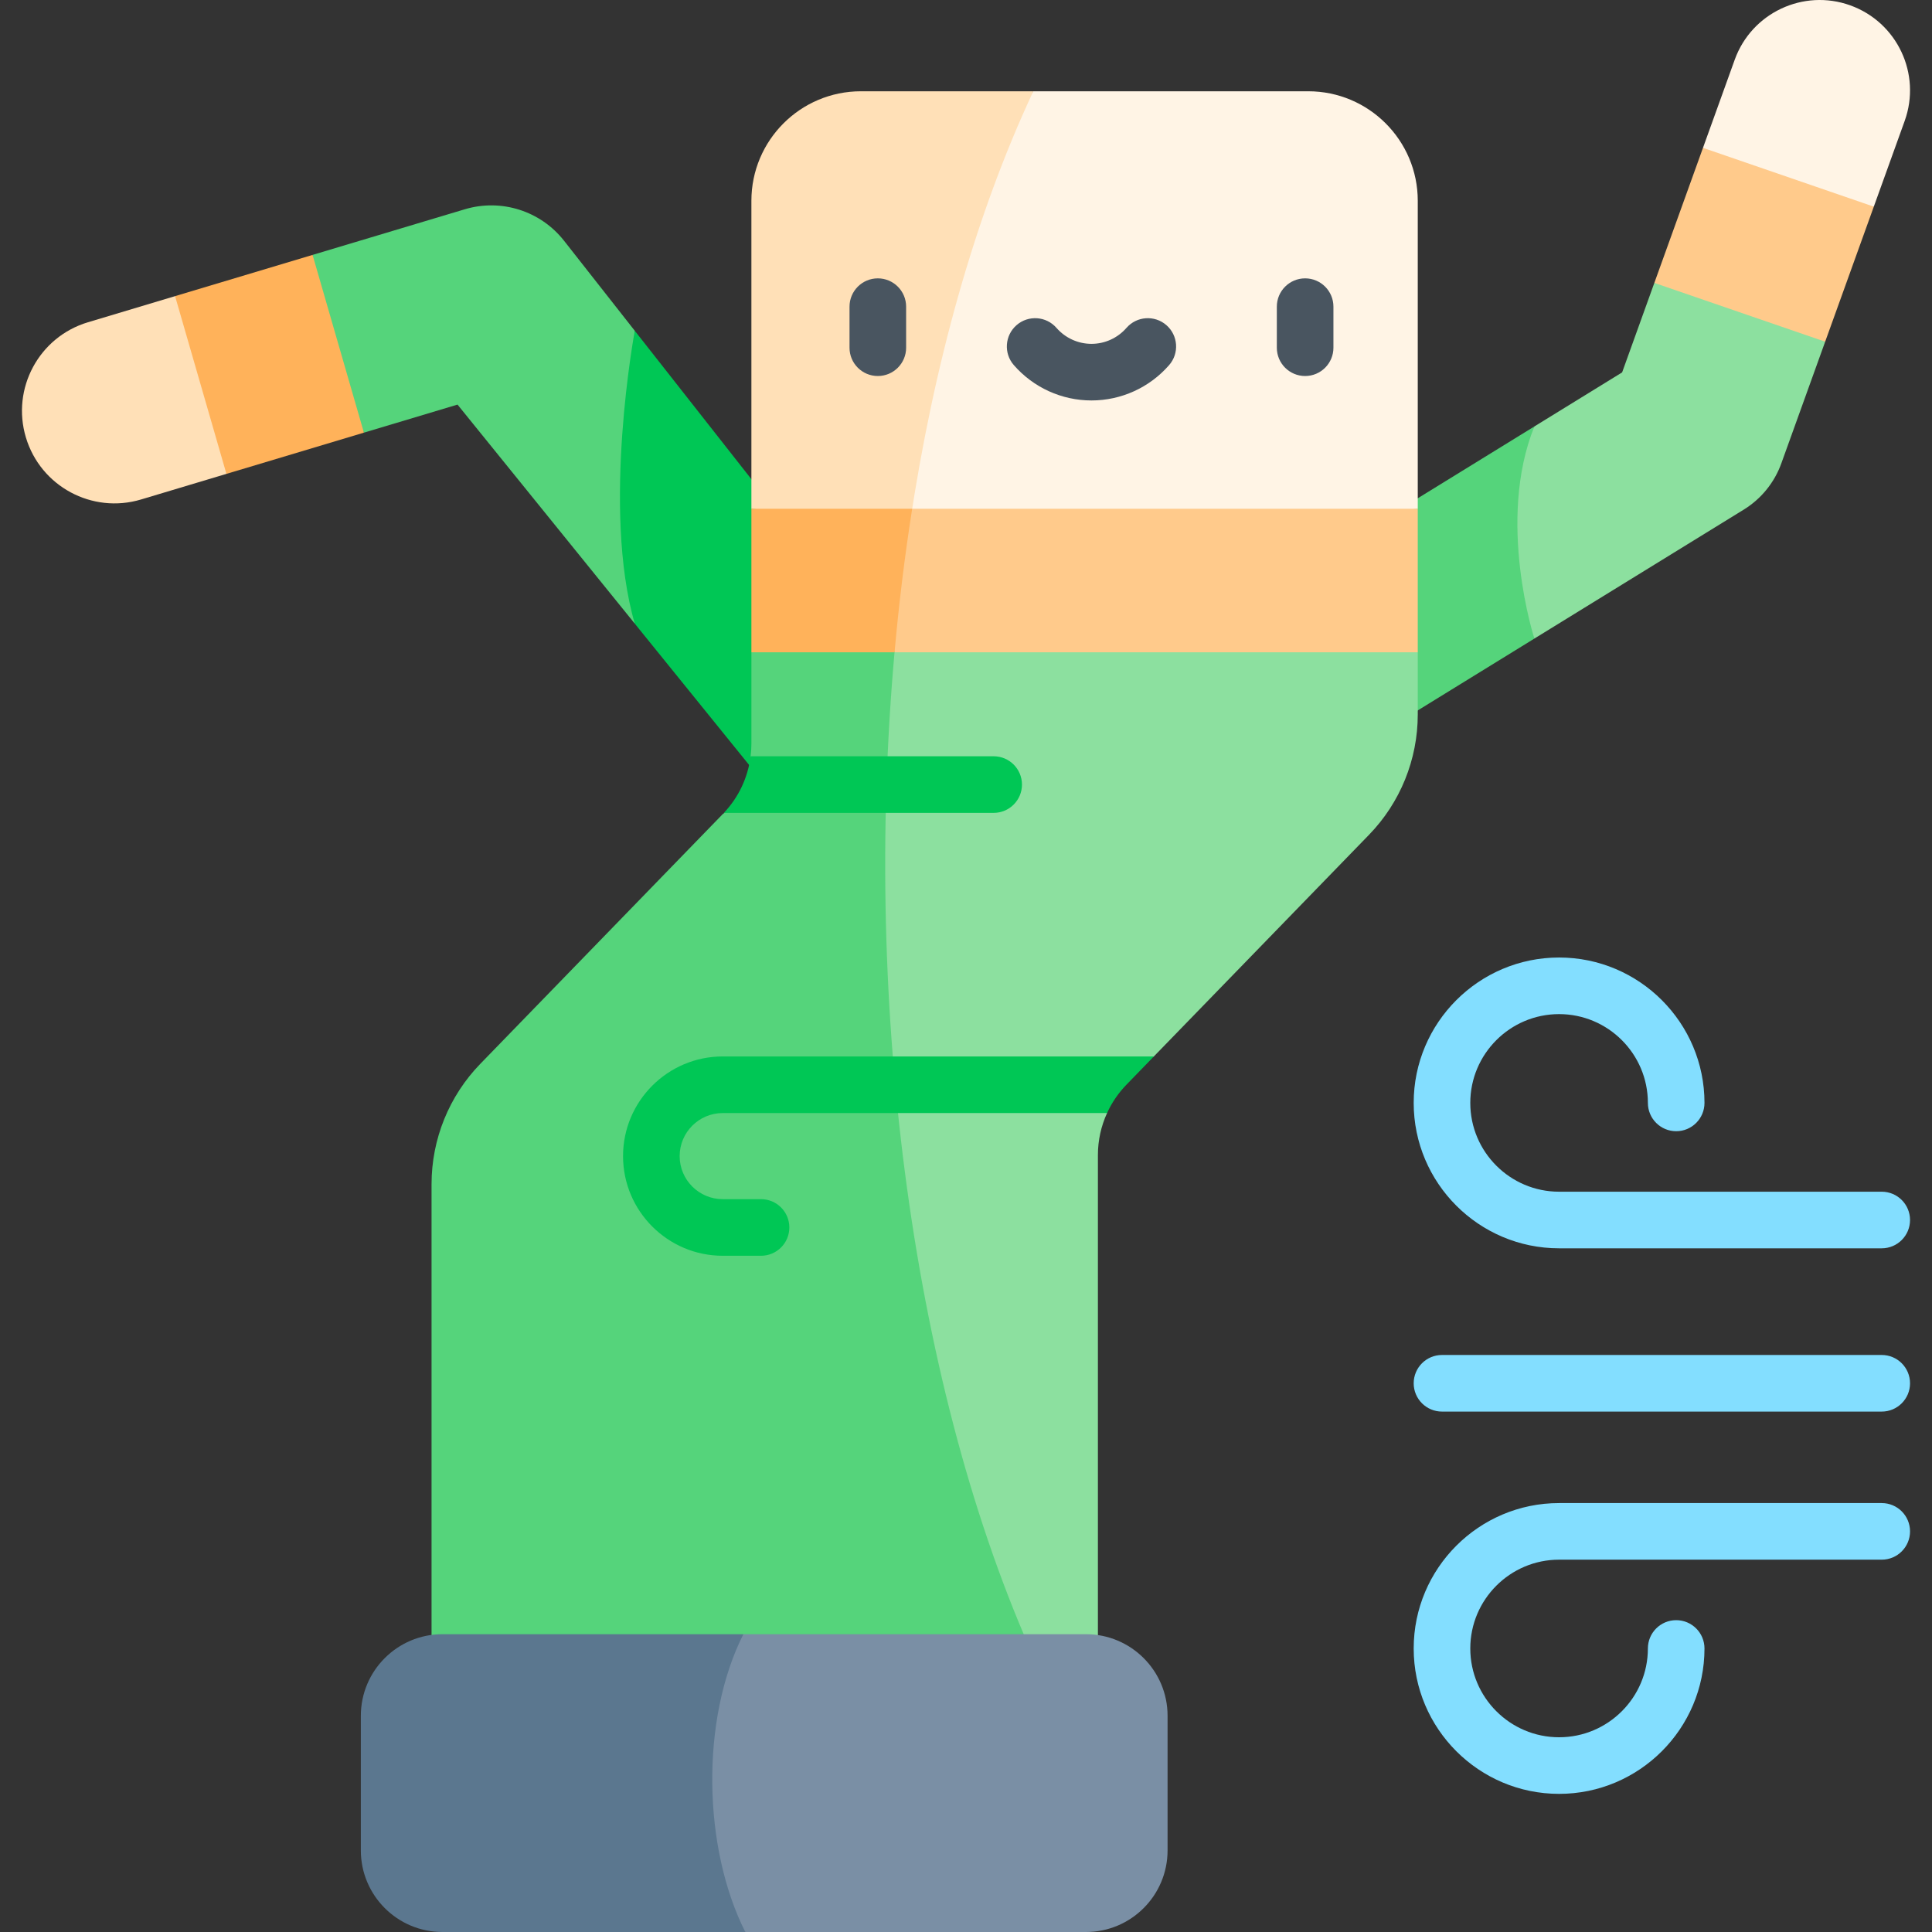
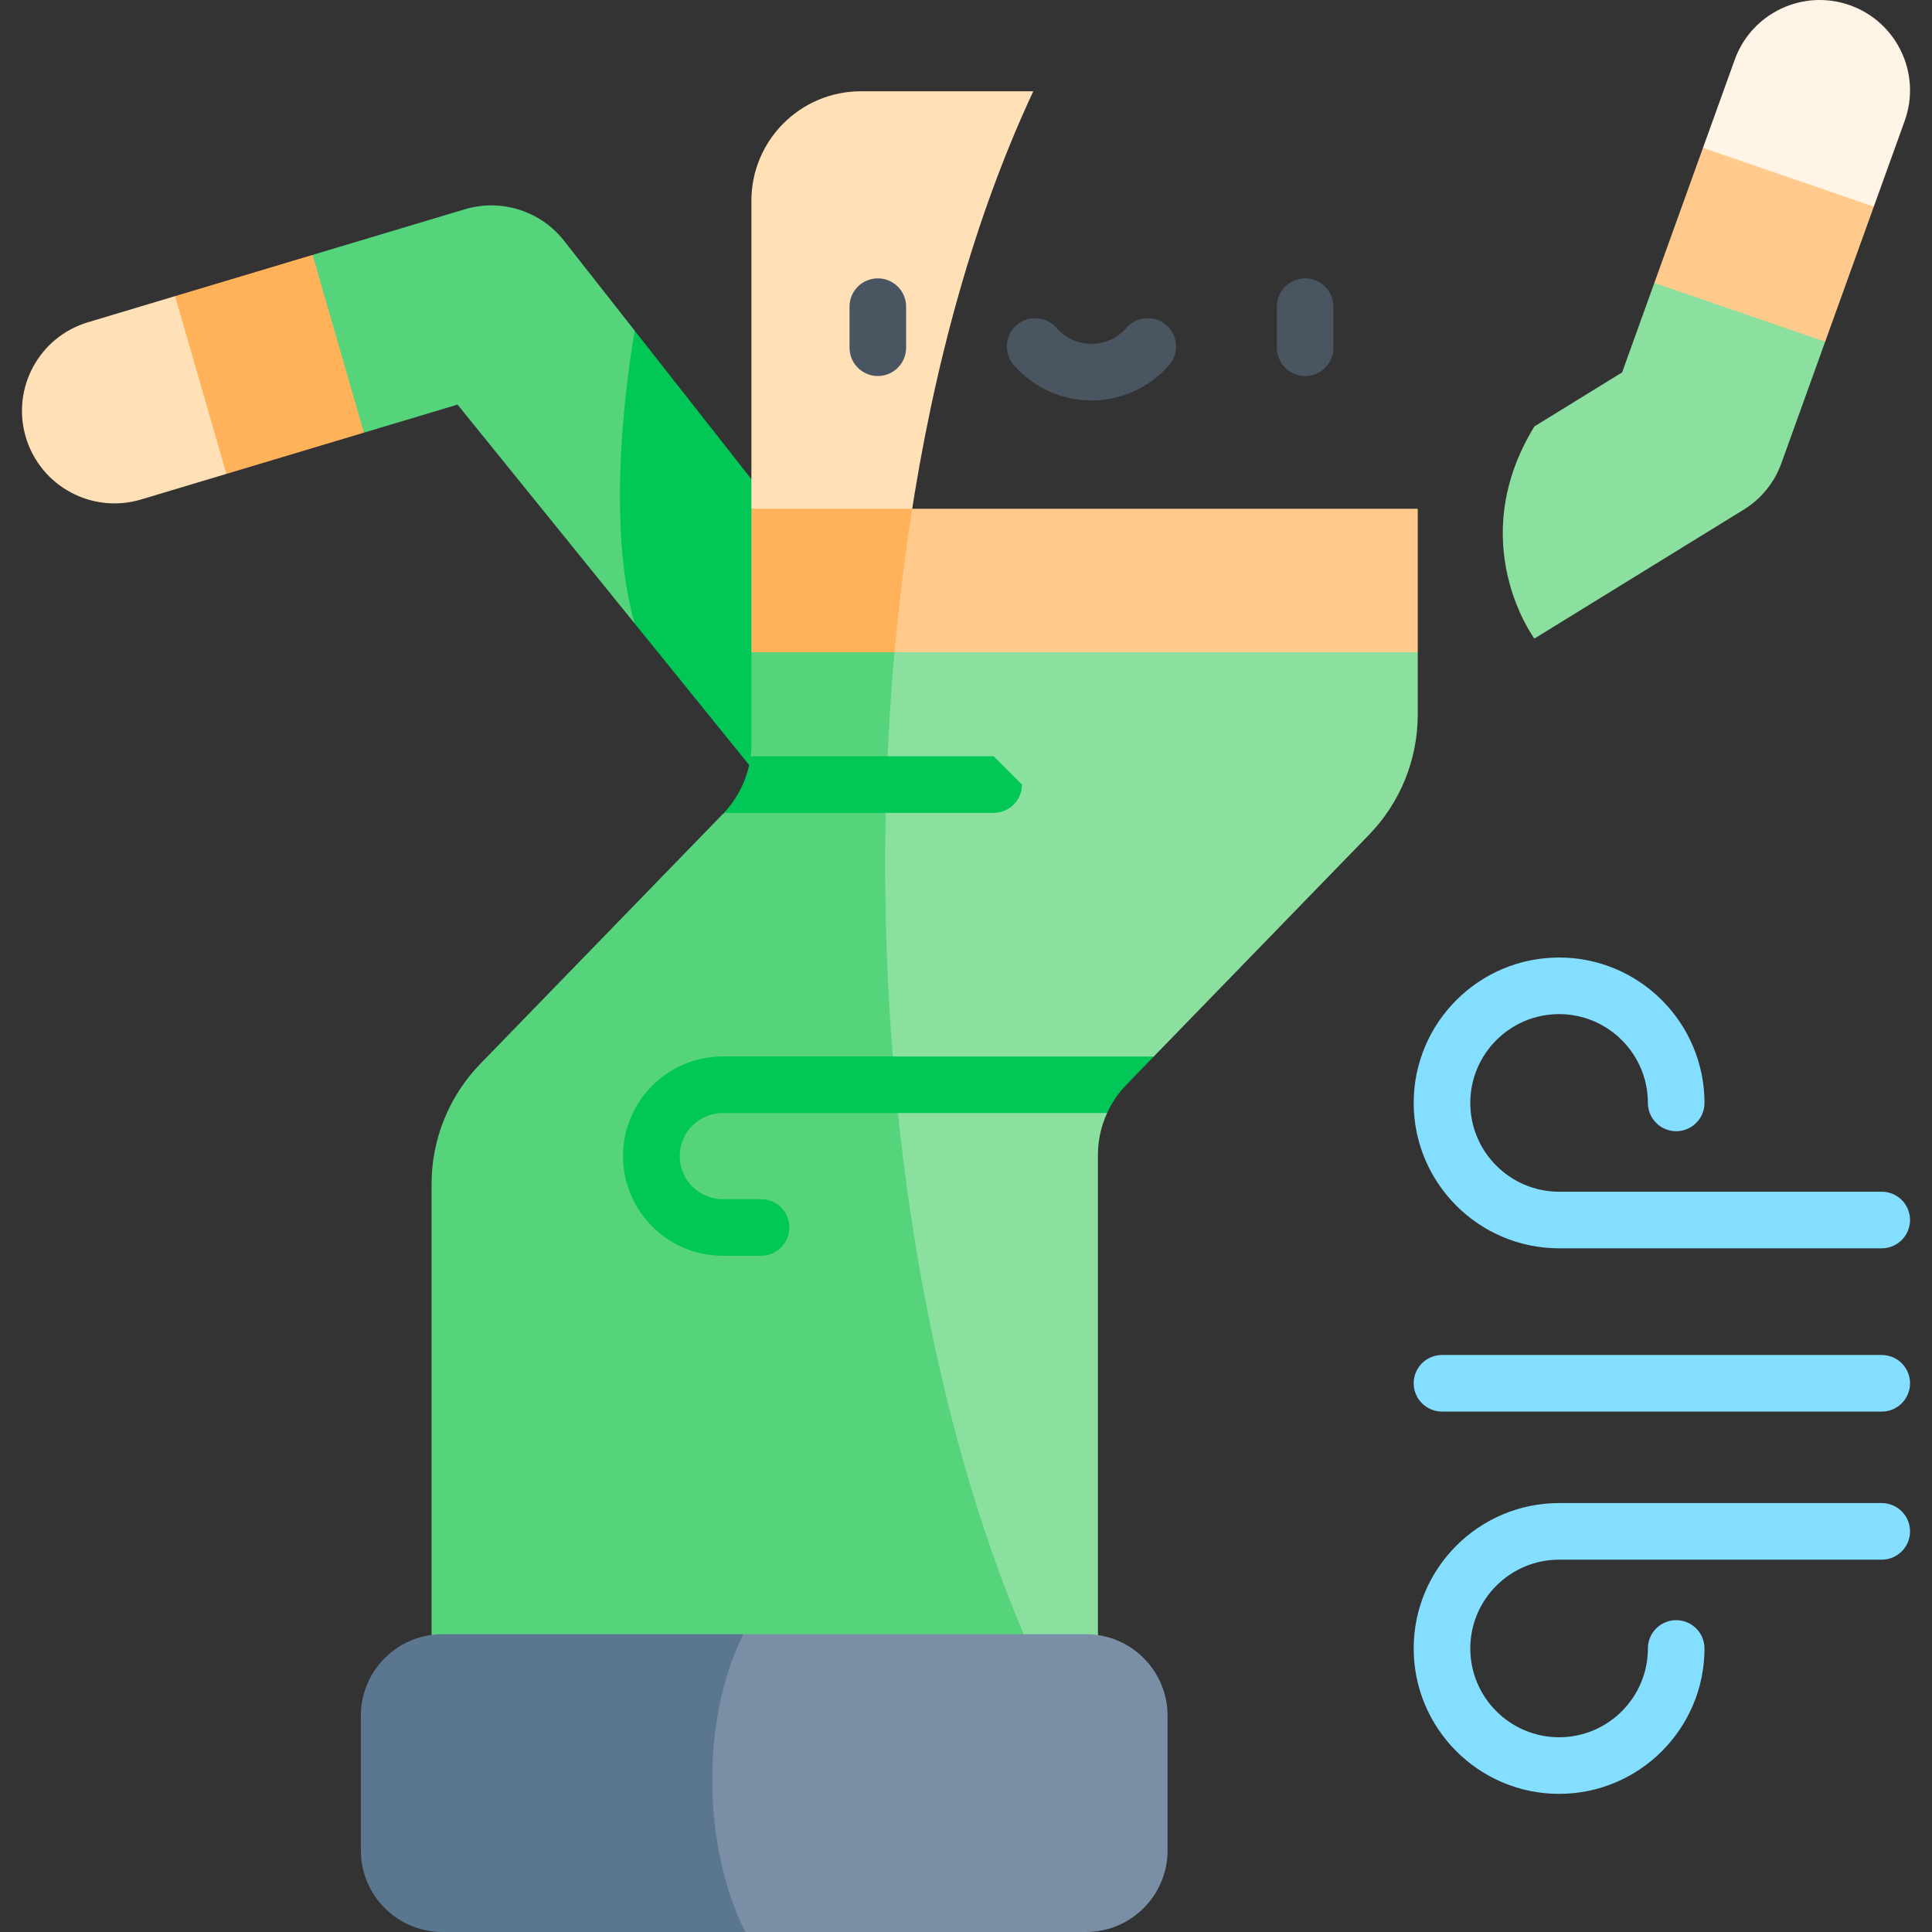
<svg xmlns="http://www.w3.org/2000/svg" id="Capa_1" enable-background="new 0 0 512 512" height="512" viewBox="0 0 512 512" width="512">
  <rect x="0" y="0" width="512" height="512" fill="#333333" stroke="none" />
  <g>
    <g>
      <path d="m60.005 125.583-22.623 6.783c-12.97 3.888-26.634-3.474-30.522-16.442s3.472-26.634 16.441-30.522l23.098-6.925 16.754 20.916z" fill="#ffe0b7" />
      <path d="m168.223 87.658v77.614l-46.976-58.051-24.804 7.437-10.84-22.51-2.765-24.596 40.326-12.087c9.653-2.895 20.089.412 26.311 8.334z" fill="#55d47b" />
      <g>
        <path d="m202.754 207.952c.098.125 1.401-74.565 1.401-74.565l-35.933-45.729s-8.839 47.172 0 77.614z" fill="#00c755" />
      </g>
      <path d="m483.687 90.554-11.612 32.233c-1.834 5.099-5.347 9.426-9.962 12.269l-55.486 34.171s-18.85-25.425 0-56.217l23.251-14.32 8.538-23.719 23.868-.058z" fill="#8ce09f" />
-       <path d="m406.627 113.011-35.182 21.672v.147s-.02 55.574-.038 56.096l35.22-21.698s-10.128-31.203 0-56.217z" fill="#55d47b" />
      <path d="m451.308 39.181 8.41-23.35c4.479-12.437 18.193-18.887 30.631-14.409 12.437 4.48 18.888 18.193 14.409 30.631l-8.179 22.71-26.43-.412z" fill="#fff4e5" />
-       <path d="m375.722 53.219v81.611l-83.3 8.973-51.303-4.935c-4.049-43.644 11.743-87.592 32.719-114.68h72.854c16.029.001 29.03 13.002 29.03 29.031z" fill="#fff4e5" />
      <path d="m273.837 24.189c-15.628 33.419-26.455 72.813-32.719 114.68l-41.99-4.038v-81.612c0-16.03 13.001-29.03 29.031-29.03z" fill="#ffe0b7" />
      <path d="m375.722 172.864v16.493c0 11.899-4.636 23.344-12.929 31.884l-57.01 58.727-12.697 7.032.298 7.969c-1.58 3.456-2.426 7.239-2.426 11.107v130.781h-18.038c-46.623-70.275-57.318-175.609-35.459-268.269l48.408-5.398z" fill="#8ce09f" />
      <path d="m272.92 436.859h-158.555v-123.045c0-11.909 4.636-23.354 12.929-31.894l64.294-66.23c4.935-2.96 7.583-8.346 7.333-15.268.138-1.101.208-2.215.208-3.337v-24.22l38.333-4.275c-9.077 93.807 3.512 195.517 35.458 268.269z" fill="#55d47b" />
      <g>
        <g>
          <path d="m305.784 279.97-7.28 7.5c-2.14 2.21-3.87 4.75-5.12 7.5h-101.86c-6.29 0-11.41 5.12-11.41 11.41s5.12 11.41 11.41 11.41h10.16c4.14 0 7.5 3.36 7.5 7.5s-3.36 7.5-7.5 7.5h-10.16c-14.56 0-26.41-11.85-26.41-26.41s11.85-26.41 26.41-26.41z" fill="#00c755" />
        </g>
      </g>
      <g>
        <g>
-           <path d="m270.834 207.92c0 4.14-3.36 7.5-7.5 7.5h-71.5c3.92-4.13 6.38-9.39 7.08-15h64.42c4.14 0 7.5 3.36 7.5 7.5z" fill="#00c755" />
+           <path d="m270.834 207.92c0 4.14-3.36 7.5-7.5 7.5h-71.5c3.92-4.13 6.38-9.39 7.08-15h64.42z" fill="#00c755" />
        </g>
      </g>
      <path d="m309.419 454.712v35.655c0 11.95-9.684 21.634-21.634 21.634h-90.265c-21.143-13.989-22.612-58.052-.515-78.922h90.78c11.951-.001 21.634 9.683 21.634 21.633z" fill="#7a8fa5" />
      <path d="m197.521 512h-80.261c-11.94 0-21.634-9.684-21.634-21.634v-35.655c0-11.95 9.694-21.634 21.634-21.634h79.746c-11.466 22.716-10.693 56.795.515 78.923z" fill="#5b778f" />
      <path d="m375.722 134.83v38.034h-138.652c-2.482-12.917-1.51-26.105 4.667-38.034z" fill="#ffca8b" />
      <path d="m241.736 134.83c-1.968 12.475-3.523 25.188-4.667 38.034h-37.942v-38.034z" fill="#ffb25a" />
      <path d="m438.417 74.972 45.27 15.582 12.89-35.791-45.269-15.582z" fill="#ffca8b" />
      <path d="m60.005 125.583 36.437-10.925-13.605-47.106-36.438 10.924z" fill="#ffb25a" />
    </g>
    <g>
      <g>
        <path d="m498.679 374.084h-116.538c-4.142 0-7.5-3.358-7.5-7.5s3.358-7.5 7.5-7.5h116.538c4.142 0 7.5 3.358 7.5 7.5s-3.358 7.5-7.5 7.5z" fill="#83deff" />
      </g>
      <g>
        <path d="m413.174 475.393c-21.247 0-38.533-17.286-38.533-38.532s17.286-38.532 38.533-38.532h85.505c4.142 0 7.5 3.358 7.5 7.5s-3.358 7.5-7.5 7.5h-85.505c-12.976 0-23.533 10.557-23.533 23.532s10.557 23.532 23.533 23.532 23.532-10.557 23.532-23.532c0-4.142 3.358-7.5 7.5-7.5s7.5 3.358 7.5 7.5c0 21.246-17.286 38.532-38.532 38.532z" fill="#83deff" />
      </g>
      <g>
        <path d="m498.679 330.814h-85.505c-21.247 0-38.533-17.286-38.533-38.532s17.286-38.532 38.533-38.532 38.532 17.286 38.532 38.532c0 4.142-3.358 7.5-7.5 7.5s-7.5-3.358-7.5-7.5c0-12.976-10.557-23.532-23.532-23.532-12.976 0-23.533 10.557-23.533 23.532s10.557 23.532 23.533 23.532h85.505c4.142 0 7.5 3.358 7.5 7.5s-3.358 7.5-7.5 7.5z" fill="#83deff" />
      </g>
    </g>
    <g>
      <g>
        <path d="m232.632 99.648c-4.142 0-7.5-3.358-7.5-7.5v-10.88c0-4.142 3.358-7.5 7.5-7.5s7.5 3.358 7.5 7.5v10.88c0 4.142-3.358 7.5-7.5 7.5z" fill="#495560" />
      </g>
      <g>
        <path d="m345.873 99.648c-4.142 0-7.5-3.358-7.5-7.5v-10.88c0-4.142 3.358-7.5 7.5-7.5s7.5 3.358 7.5 7.5v10.88c0 4.142-3.358 7.5-7.5 7.5z" fill="#495560" />
      </g>
      <g>
        <path d="m289.252 106.125c-7.889 0-15.391-3.417-20.582-9.374-2.721-3.123-2.396-7.86.727-10.582 3.122-2.721 7.86-2.396 10.582.727 2.341 2.687 5.721 4.228 9.273 4.228s6.932-1.541 9.273-4.229c2.722-3.123 7.459-3.448 10.582-.727 3.123 2.722 3.448 7.459.727 10.582-5.191 5.958-12.693 9.375-20.582 9.375z" fill="#495560" />
      </g>
    </g>
  </g>
</svg>